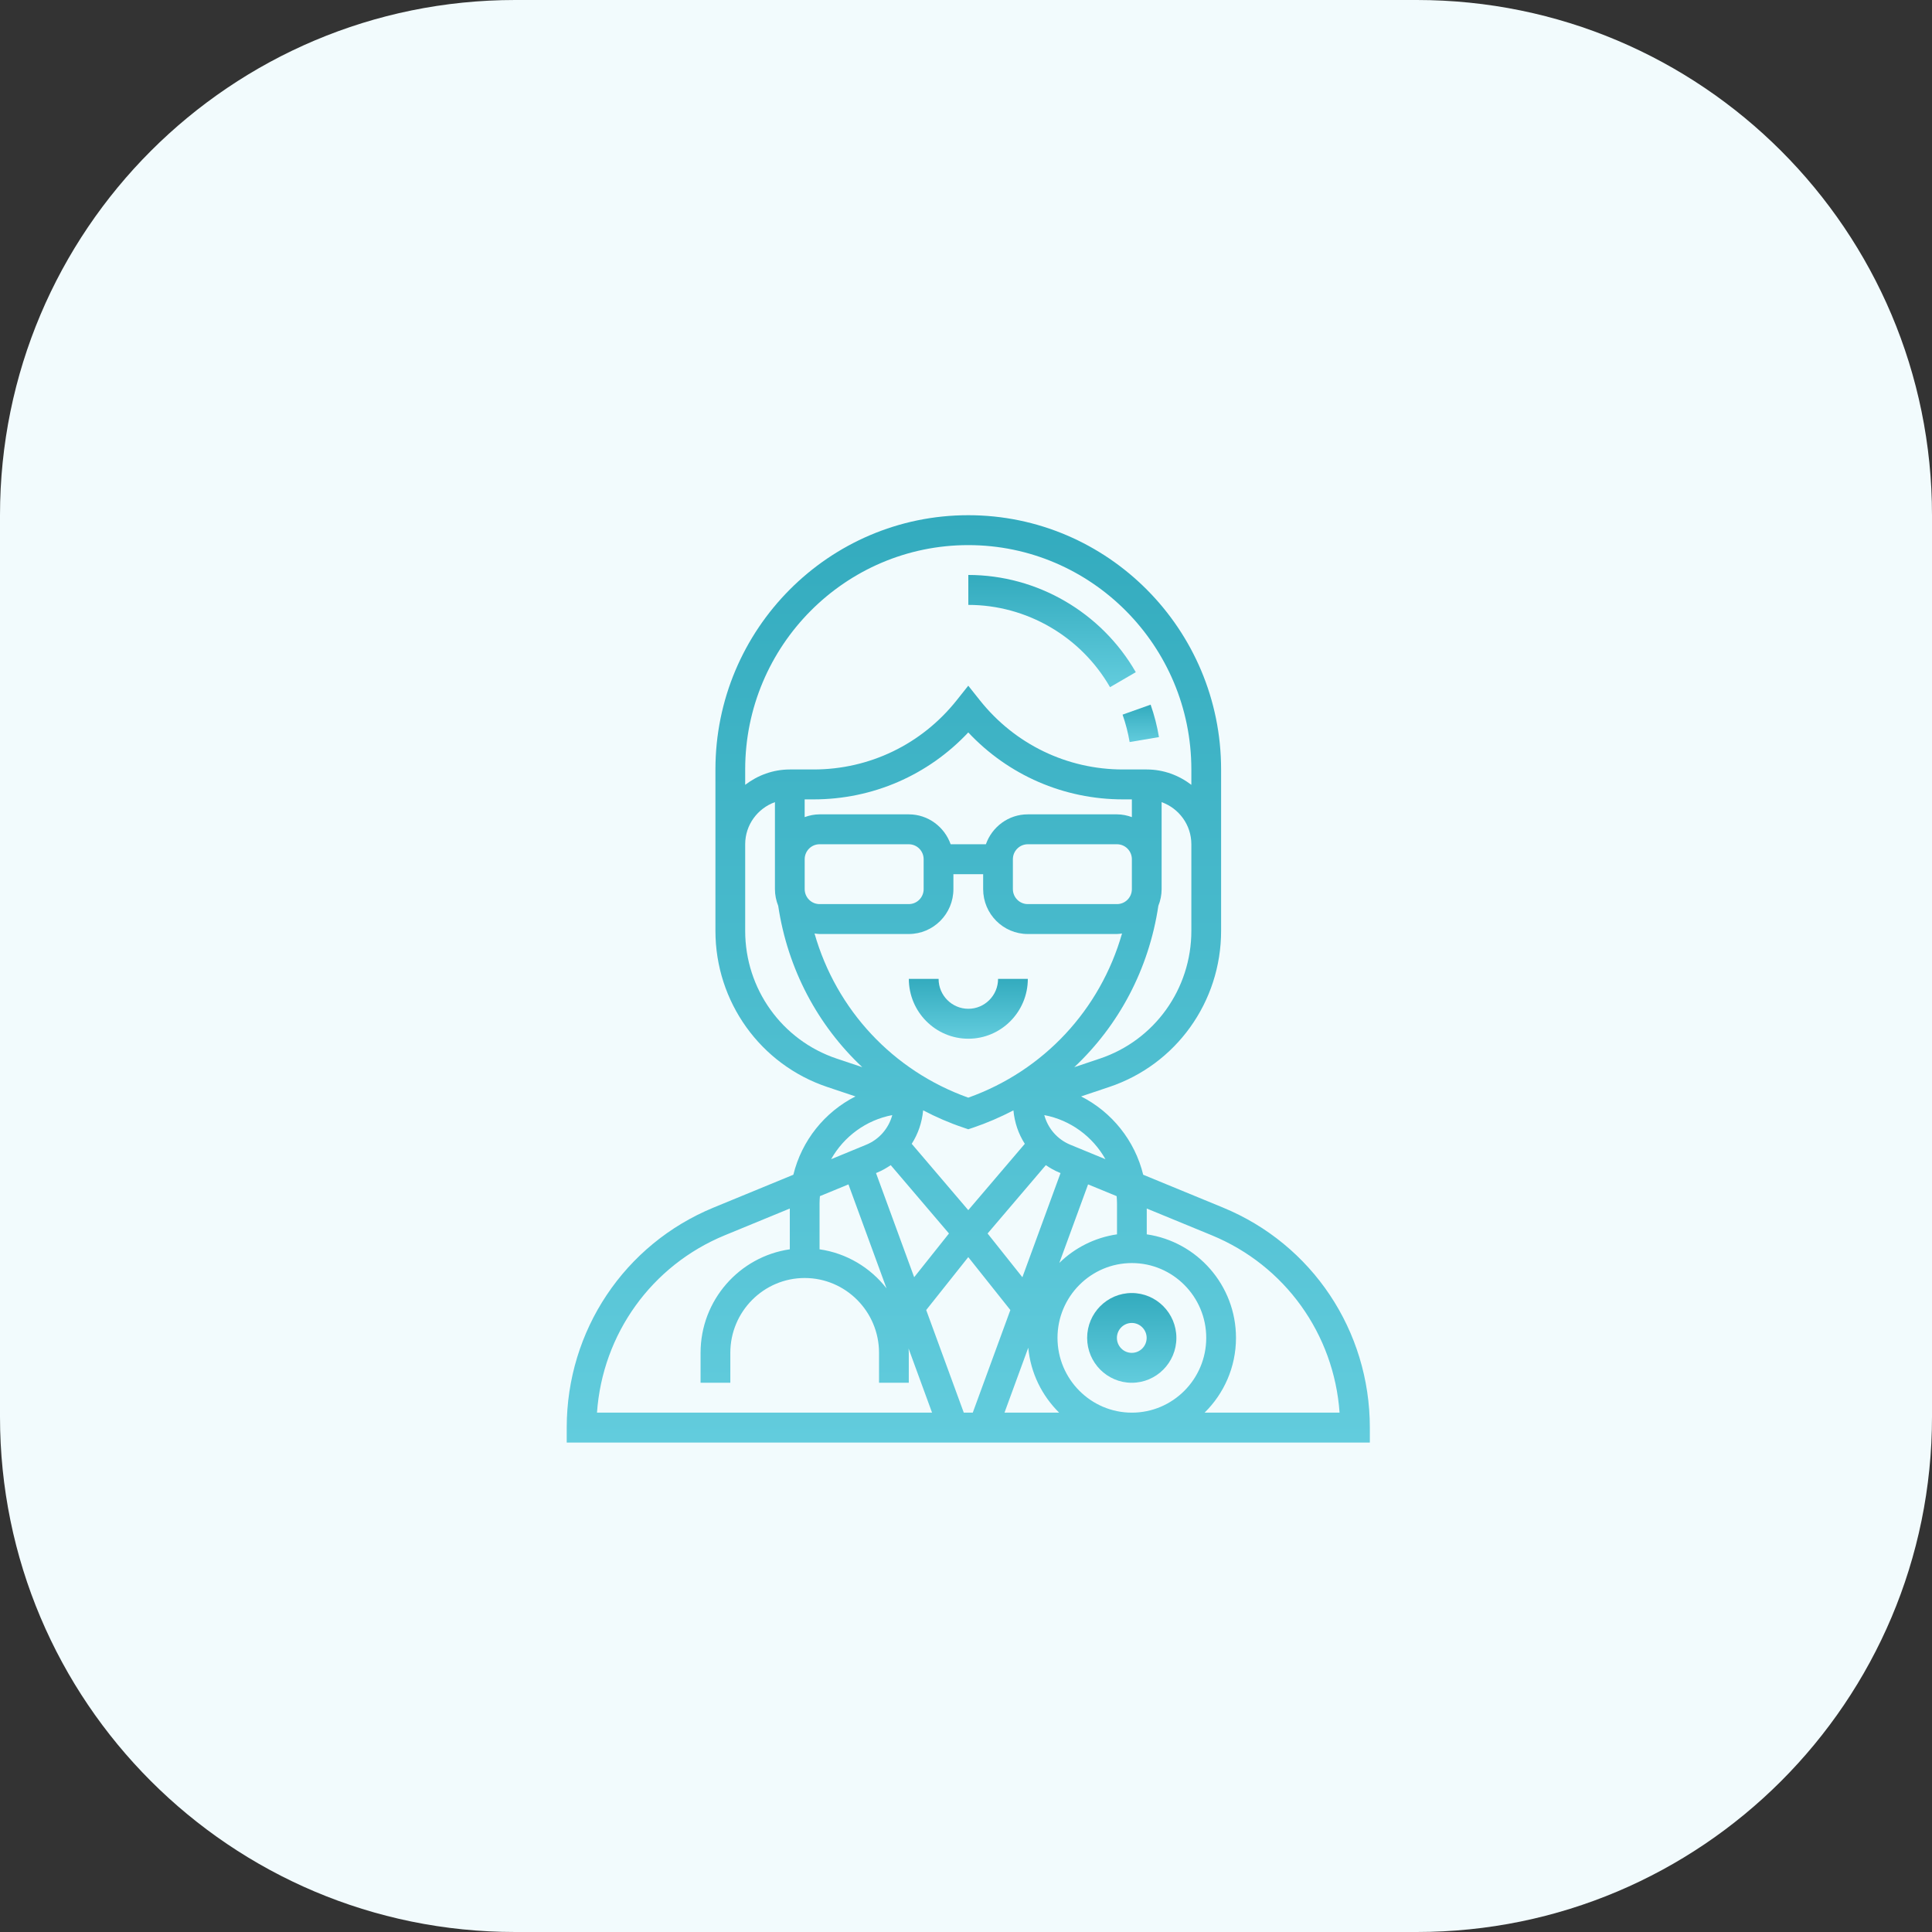
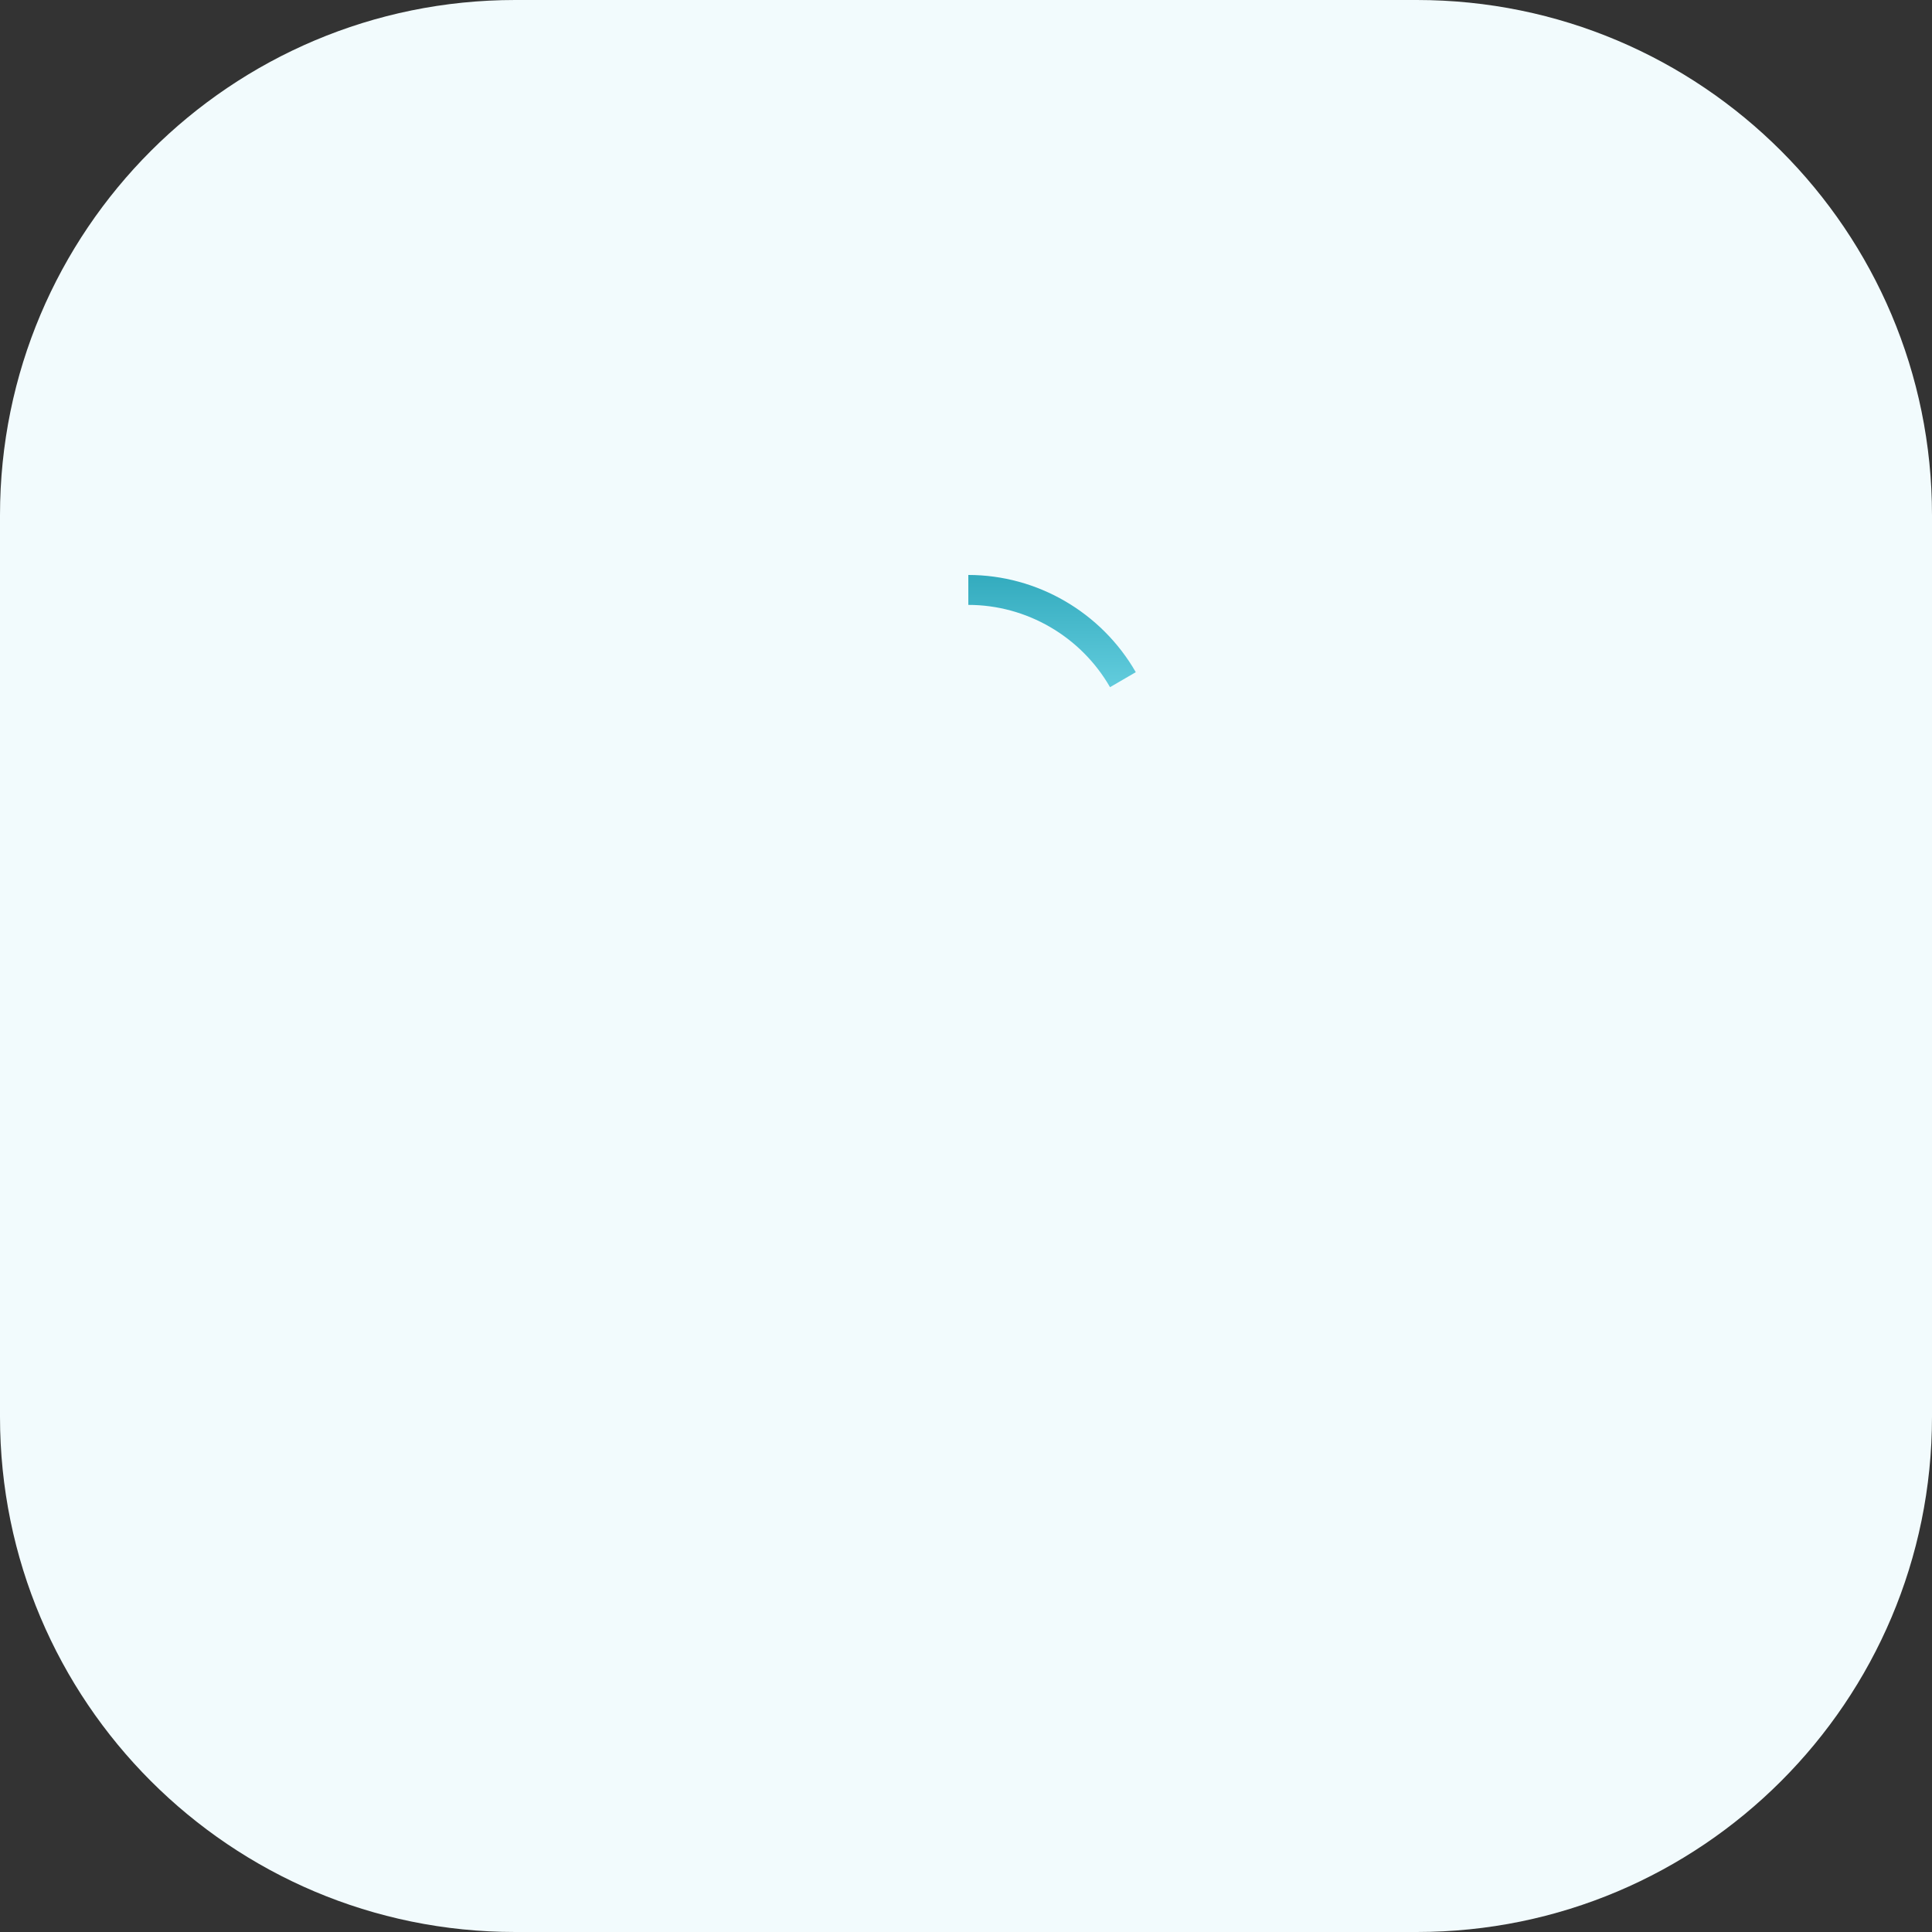
<svg xmlns="http://www.w3.org/2000/svg" width="75" height="75" viewBox="0 0 75 75" fill="none">
  <rect x="0" y="0" width="75" height="75" fill="#333333" stroke="none" />
  <path d="M0 20C0 8.954 8.954 0 20 0H55C66.046 0 75 8.954 75 20V48.479V55C75 66.046 66.046 75 55 75H51.635H20C8.954 75 0 66.046 0 55V20Z" fill="#F2FBFD" />
-   <path d="M37.591 40.323C38.864 40.323 39.9 39.281 39.9 38H38.745C38.745 38.641 38.227 39.161 37.591 39.161C36.954 39.161 36.436 38.641 36.436 38H35.281C35.281 39.281 36.317 40.323 37.591 40.323Z" fill="url(#paint0_linear_758_400)" />
-   <path d="M47.474 46.877L44.379 45.603C44.053 44.272 43.159 43.167 41.968 42.563L43.06 42.196C45.658 41.327 47.403 38.891 47.403 36.137V29.871C47.403 24.428 43 20 37.588 20C32.176 20 27.773 24.428 27.773 29.871V36.137C27.773 38.891 29.519 41.327 32.116 42.197L33.209 42.563C32.017 43.167 31.123 44.273 30.798 45.603L27.702 46.877C24.238 48.302 22 51.656 22 55.419V56H53.177V55.419C53.177 51.656 50.938 48.302 47.474 46.877ZM42.913 45L41.551 44.439C41.044 44.231 40.678 43.801 40.539 43.288C41.558 43.481 42.418 44.122 42.913 45ZM43.939 54.839C42.347 54.839 41.052 53.536 41.052 51.935C41.052 50.335 42.347 49.032 43.939 49.032C45.531 49.032 46.826 50.335 46.826 51.935C46.826 53.536 45.531 54.839 43.939 54.839ZM31.815 46.71C31.815 46.617 31.822 46.525 31.829 46.434L32.937 45.978L34.415 50.014C33.788 49.209 32.867 48.65 31.815 48.498V46.71ZM43.939 34.516C43.939 34.837 43.68 35.097 43.362 35.097H39.898C39.58 35.097 39.32 34.837 39.32 34.516V33.355C39.32 33.034 39.58 32.774 39.898 32.774H43.362C43.68 32.774 43.939 33.034 43.939 33.355V34.516ZM43.939 31.72C43.758 31.655 43.565 31.613 43.362 31.613H39.898C39.146 31.613 38.511 32.1 38.272 32.774H36.904C36.665 32.1 36.03 31.613 35.278 31.613H31.814C31.611 31.613 31.418 31.655 31.237 31.72V31.032H31.582C33.877 31.032 36.03 30.093 37.588 28.433C39.147 30.093 41.3 31.032 43.594 31.032H43.939V31.72ZM31.815 32.774H35.279C35.597 32.774 35.856 33.034 35.856 33.355V34.516C35.856 34.837 35.597 35.097 35.279 35.097H31.815C31.497 35.097 31.238 34.837 31.238 34.516V33.355C31.238 33.034 31.497 32.774 31.815 32.774ZM31.815 36.258H35.279C36.234 36.258 37.011 35.477 37.011 34.516V33.935H38.166V34.516C38.166 35.477 38.943 36.258 39.898 36.258H43.362C43.429 36.258 43.492 36.246 43.557 36.238C42.712 39.195 40.521 41.564 37.588 42.611C34.656 41.564 32.464 39.195 31.62 36.238C31.684 36.246 31.748 36.258 31.815 36.258ZM39.689 49.582L38.338 47.884L40.599 45.231C40.76 45.34 40.929 45.439 41.114 45.515L41.17 45.538L39.689 49.582ZM35.393 44.403C35.64 44.018 35.792 43.575 35.836 43.103C36.336 43.365 36.859 43.593 37.406 43.776L37.588 43.838L37.771 43.777C38.318 43.593 38.841 43.365 39.341 43.104C39.385 43.575 39.536 44.019 39.783 44.403L37.588 46.978L35.393 44.403ZM34.578 45.231L36.839 47.884L35.488 49.581L34.007 45.538L34.062 45.515C34.248 45.439 34.417 45.339 34.578 45.231ZM37.588 48.801L39.222 50.855L37.763 54.839H37.414L35.955 50.855L37.588 48.801ZM43.362 46.71V47.917C42.498 48.043 41.721 48.441 41.123 49.026L42.239 45.978L43.348 46.434C43.355 46.525 43.362 46.617 43.362 46.71ZM46.248 36.137C46.248 38.39 44.821 40.383 42.696 41.095L41.703 41.428C43.431 39.806 44.599 37.623 44.967 35.164C45.047 34.964 45.094 34.745 45.094 34.516V33.355V31.139C45.764 31.38 46.248 32.018 46.248 32.774V36.137ZM37.588 21.161C42.364 21.161 46.248 25.069 46.248 29.871V30.467C45.765 30.098 45.169 29.871 44.517 29.871H43.594C41.421 29.871 39.397 28.892 38.039 27.186L37.588 26.619L37.137 27.186C35.78 28.892 33.755 29.871 31.582 29.871H30.66C30.008 29.871 29.412 30.098 28.928 30.467V29.871C28.928 25.069 32.813 21.161 37.588 21.161ZM28.928 36.137V32.774C28.928 32.018 29.413 31.38 30.083 31.139V33.355V34.516C30.083 34.745 30.13 34.963 30.21 35.164C30.578 37.623 31.746 39.806 33.474 41.428L32.481 41.095C30.356 40.383 28.928 38.39 28.928 36.137ZM34.638 43.288C34.498 43.802 34.133 44.231 33.625 44.439L32.264 45C32.758 44.122 33.619 43.481 34.638 43.288ZM28.14 47.952L30.66 46.915V48.498C28.705 48.781 27.196 50.472 27.196 52.516V53.677H28.351V52.516C28.351 50.915 29.646 49.612 31.238 49.612C32.829 49.612 34.124 50.915 34.124 52.516V53.677H35.279V52.516C35.279 52.459 35.273 52.404 35.27 52.347L36.182 54.838H23.175C23.39 51.787 25.291 49.124 28.14 47.952ZM38.994 54.839L39.917 52.318C40.009 53.302 40.451 54.184 41.116 54.839H38.994ZM46.762 54.839C47.513 54.1 47.981 53.072 47.981 51.935C47.981 49.892 46.472 48.201 44.517 47.917V46.915L47.037 47.952C49.886 49.124 51.786 51.787 52.002 54.838L46.762 54.839Z" fill="url(#paint1_linear_758_400)" />
-   <path d="M43.935 50.195C42.98 50.195 42.203 50.977 42.203 51.937C42.203 52.898 42.98 53.679 43.935 53.679C44.89 53.679 45.667 52.898 45.667 51.937C45.667 50.977 44.89 50.195 43.935 50.195ZM43.935 52.518C43.617 52.518 43.358 52.258 43.358 51.937C43.358 51.617 43.617 51.357 43.935 51.357C44.253 51.357 44.513 51.617 44.513 51.937C44.513 52.258 44.253 52.518 43.935 52.518Z" fill="url(#paint2_linear_758_400)" />
-   <path d="M43.852 28.806L44.991 28.614C44.92 28.188 44.811 27.764 44.667 27.355L43.578 27.742C43.699 28.088 43.792 28.446 43.852 28.806Z" fill="url(#paint3_linear_758_400)" />
  <path d="M43.091 26.676L44.091 26.094C42.752 23.766 40.261 22.32 37.59 22.32V23.482C39.85 23.482 41.958 24.705 43.091 26.676Z" fill="url(#paint4_linear_758_400)" />
  <defs>
    <linearGradient id="paint0_linear_758_400" x1="37.591" y1="38" x2="37.591" y2="40.323" gradientUnits="userSpaceOnUse">
      <stop stop-color="#33ABBE" />
      <stop offset="1" stop-color="#62CCDD" />
    </linearGradient>
    <linearGradient id="paint1_linear_758_400" x1="37.588" y1="20" x2="37.588" y2="56" gradientUnits="userSpaceOnUse">
      <stop stop-color="#33ABBE" />
      <stop offset="1" stop-color="#62CCDD" />
    </linearGradient>
    <linearGradient id="paint2_linear_758_400" x1="43.935" y1="50.195" x2="43.935" y2="53.679" gradientUnits="userSpaceOnUse">
      <stop stop-color="#33ABBE" />
      <stop offset="1" stop-color="#62CCDD" />
    </linearGradient>
    <linearGradient id="paint3_linear_758_400" x1="44.285" y1="27.355" x2="44.285" y2="28.806" gradientUnits="userSpaceOnUse">
      <stop stop-color="#33ABBE" />
      <stop offset="1" stop-color="#62CCDD" />
    </linearGradient>
    <linearGradient id="paint4_linear_758_400" x1="40.84" y1="22.32" x2="40.84" y2="26.676" gradientUnits="userSpaceOnUse">
      <stop stop-color="#33ABBE" />
      <stop offset="1" stop-color="#62CCDD" />
    </linearGradient>
  </defs>
</svg>